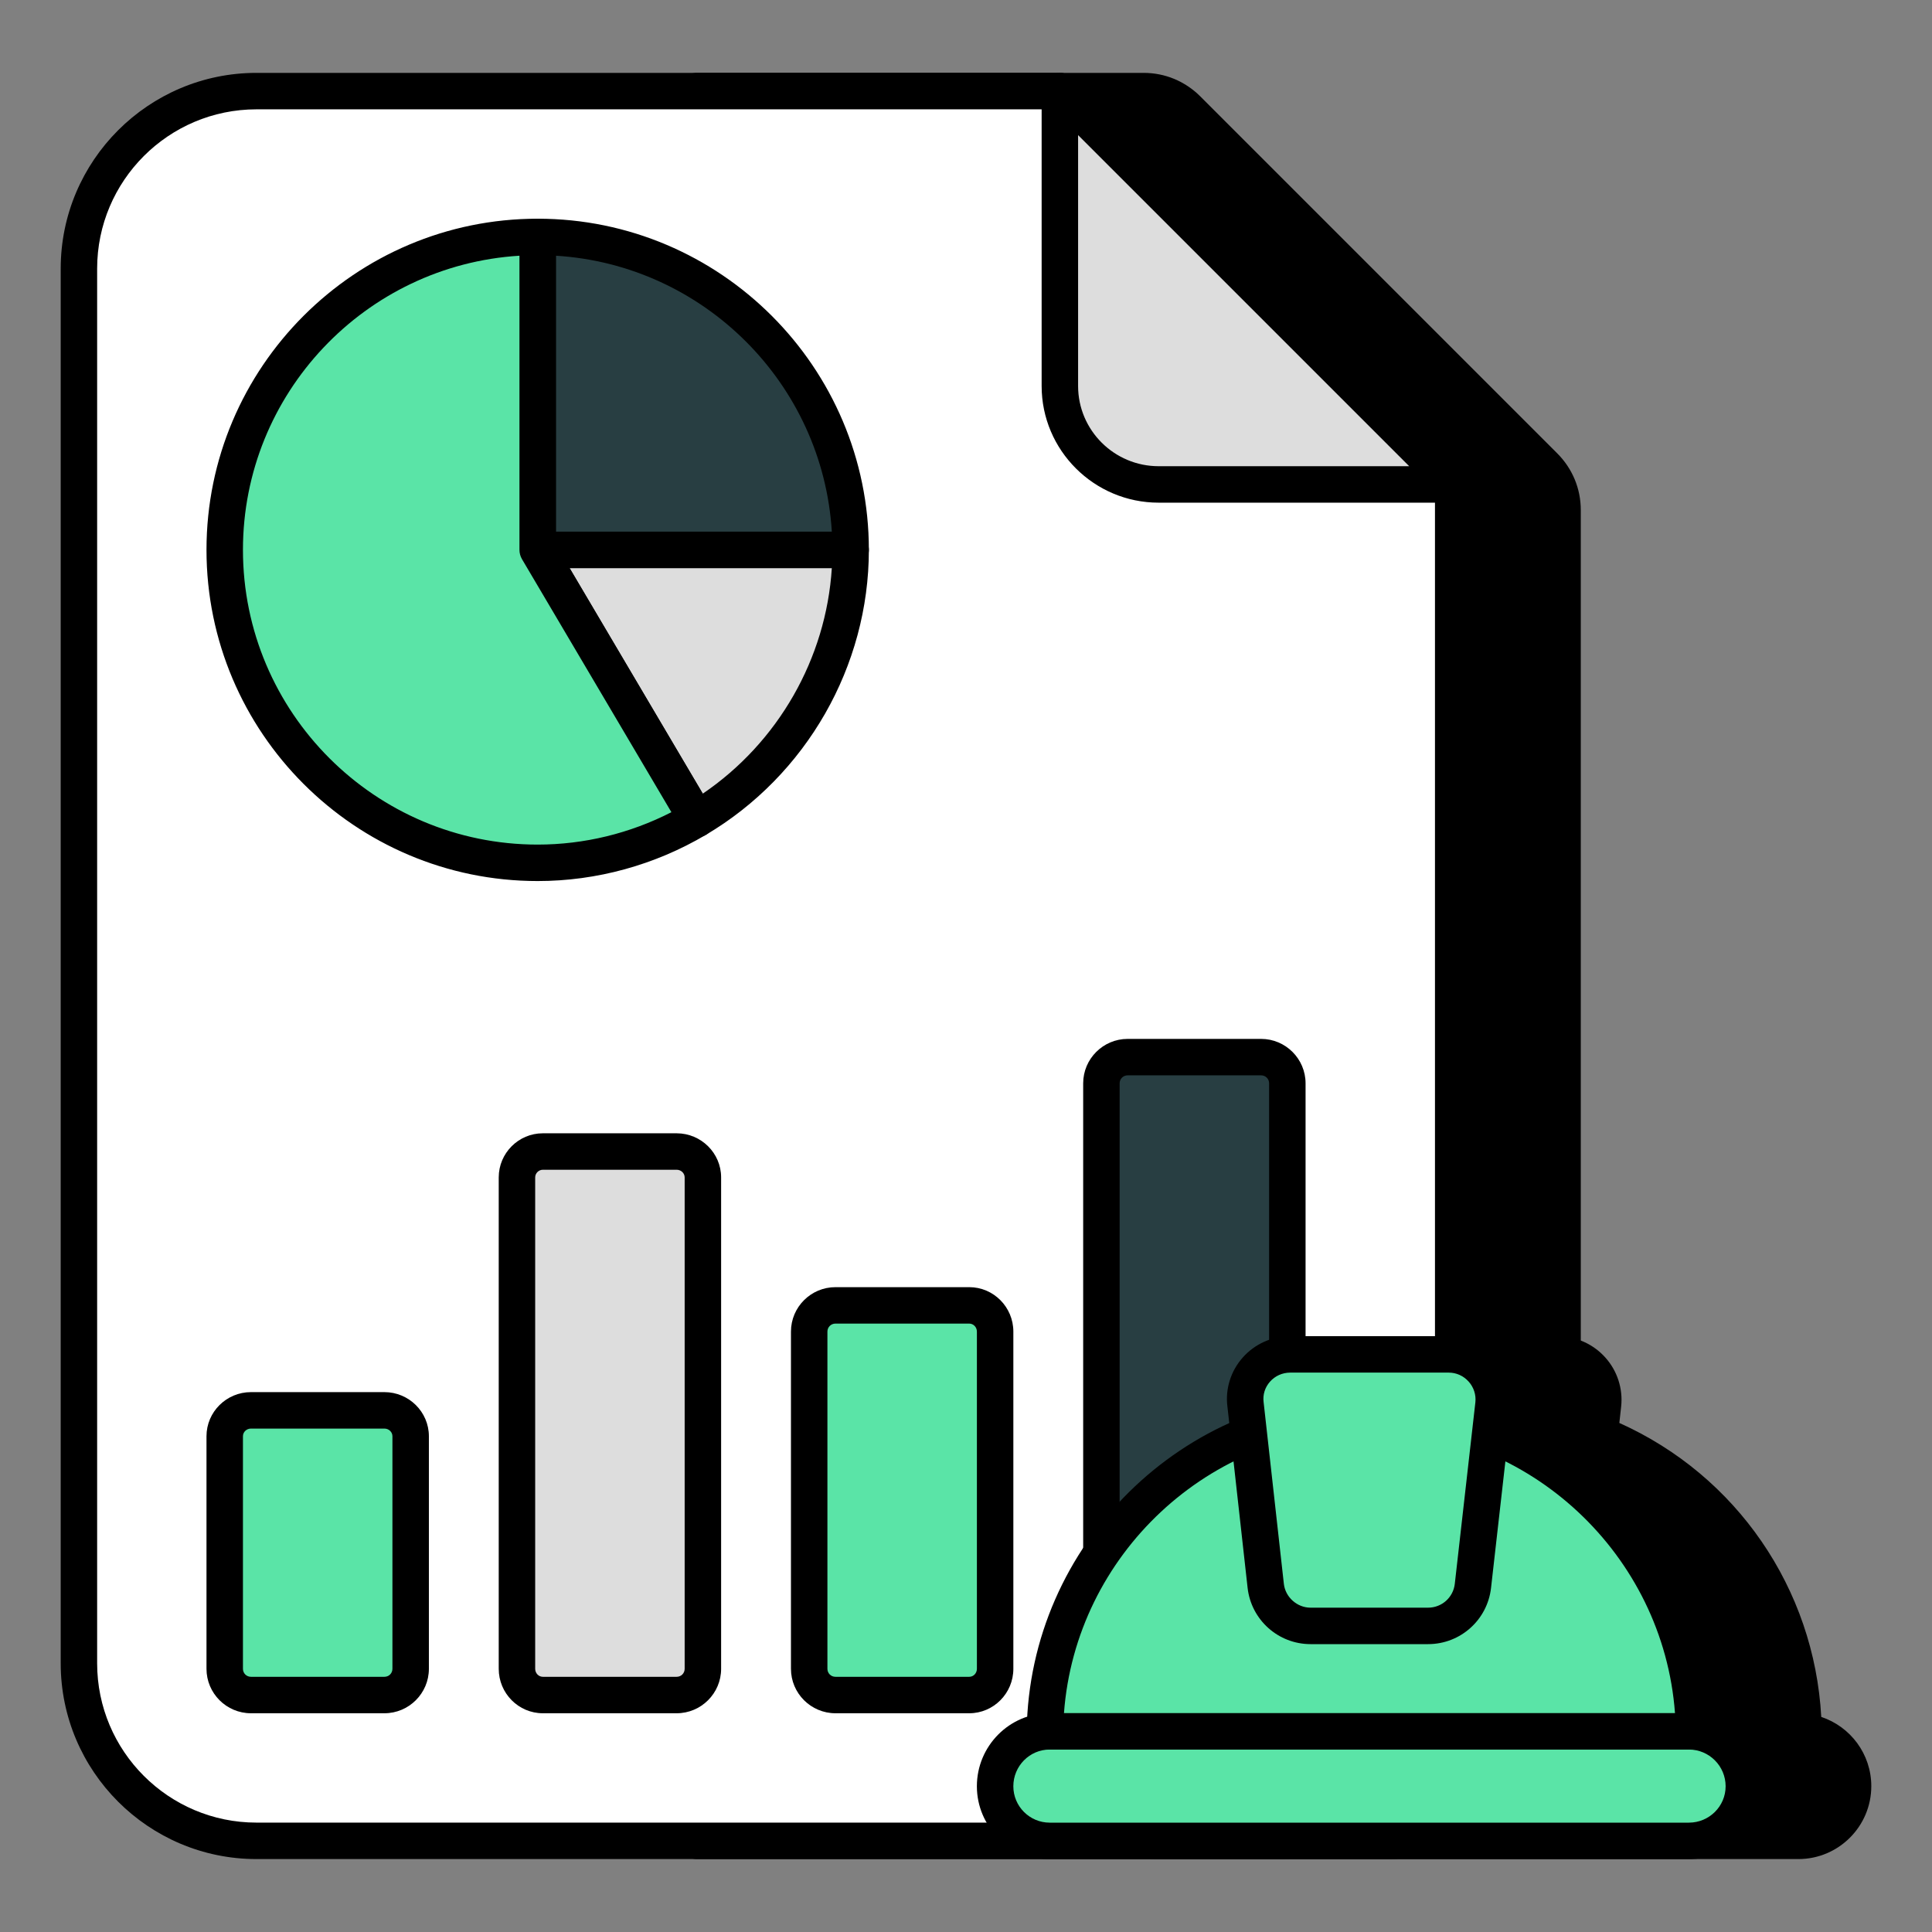
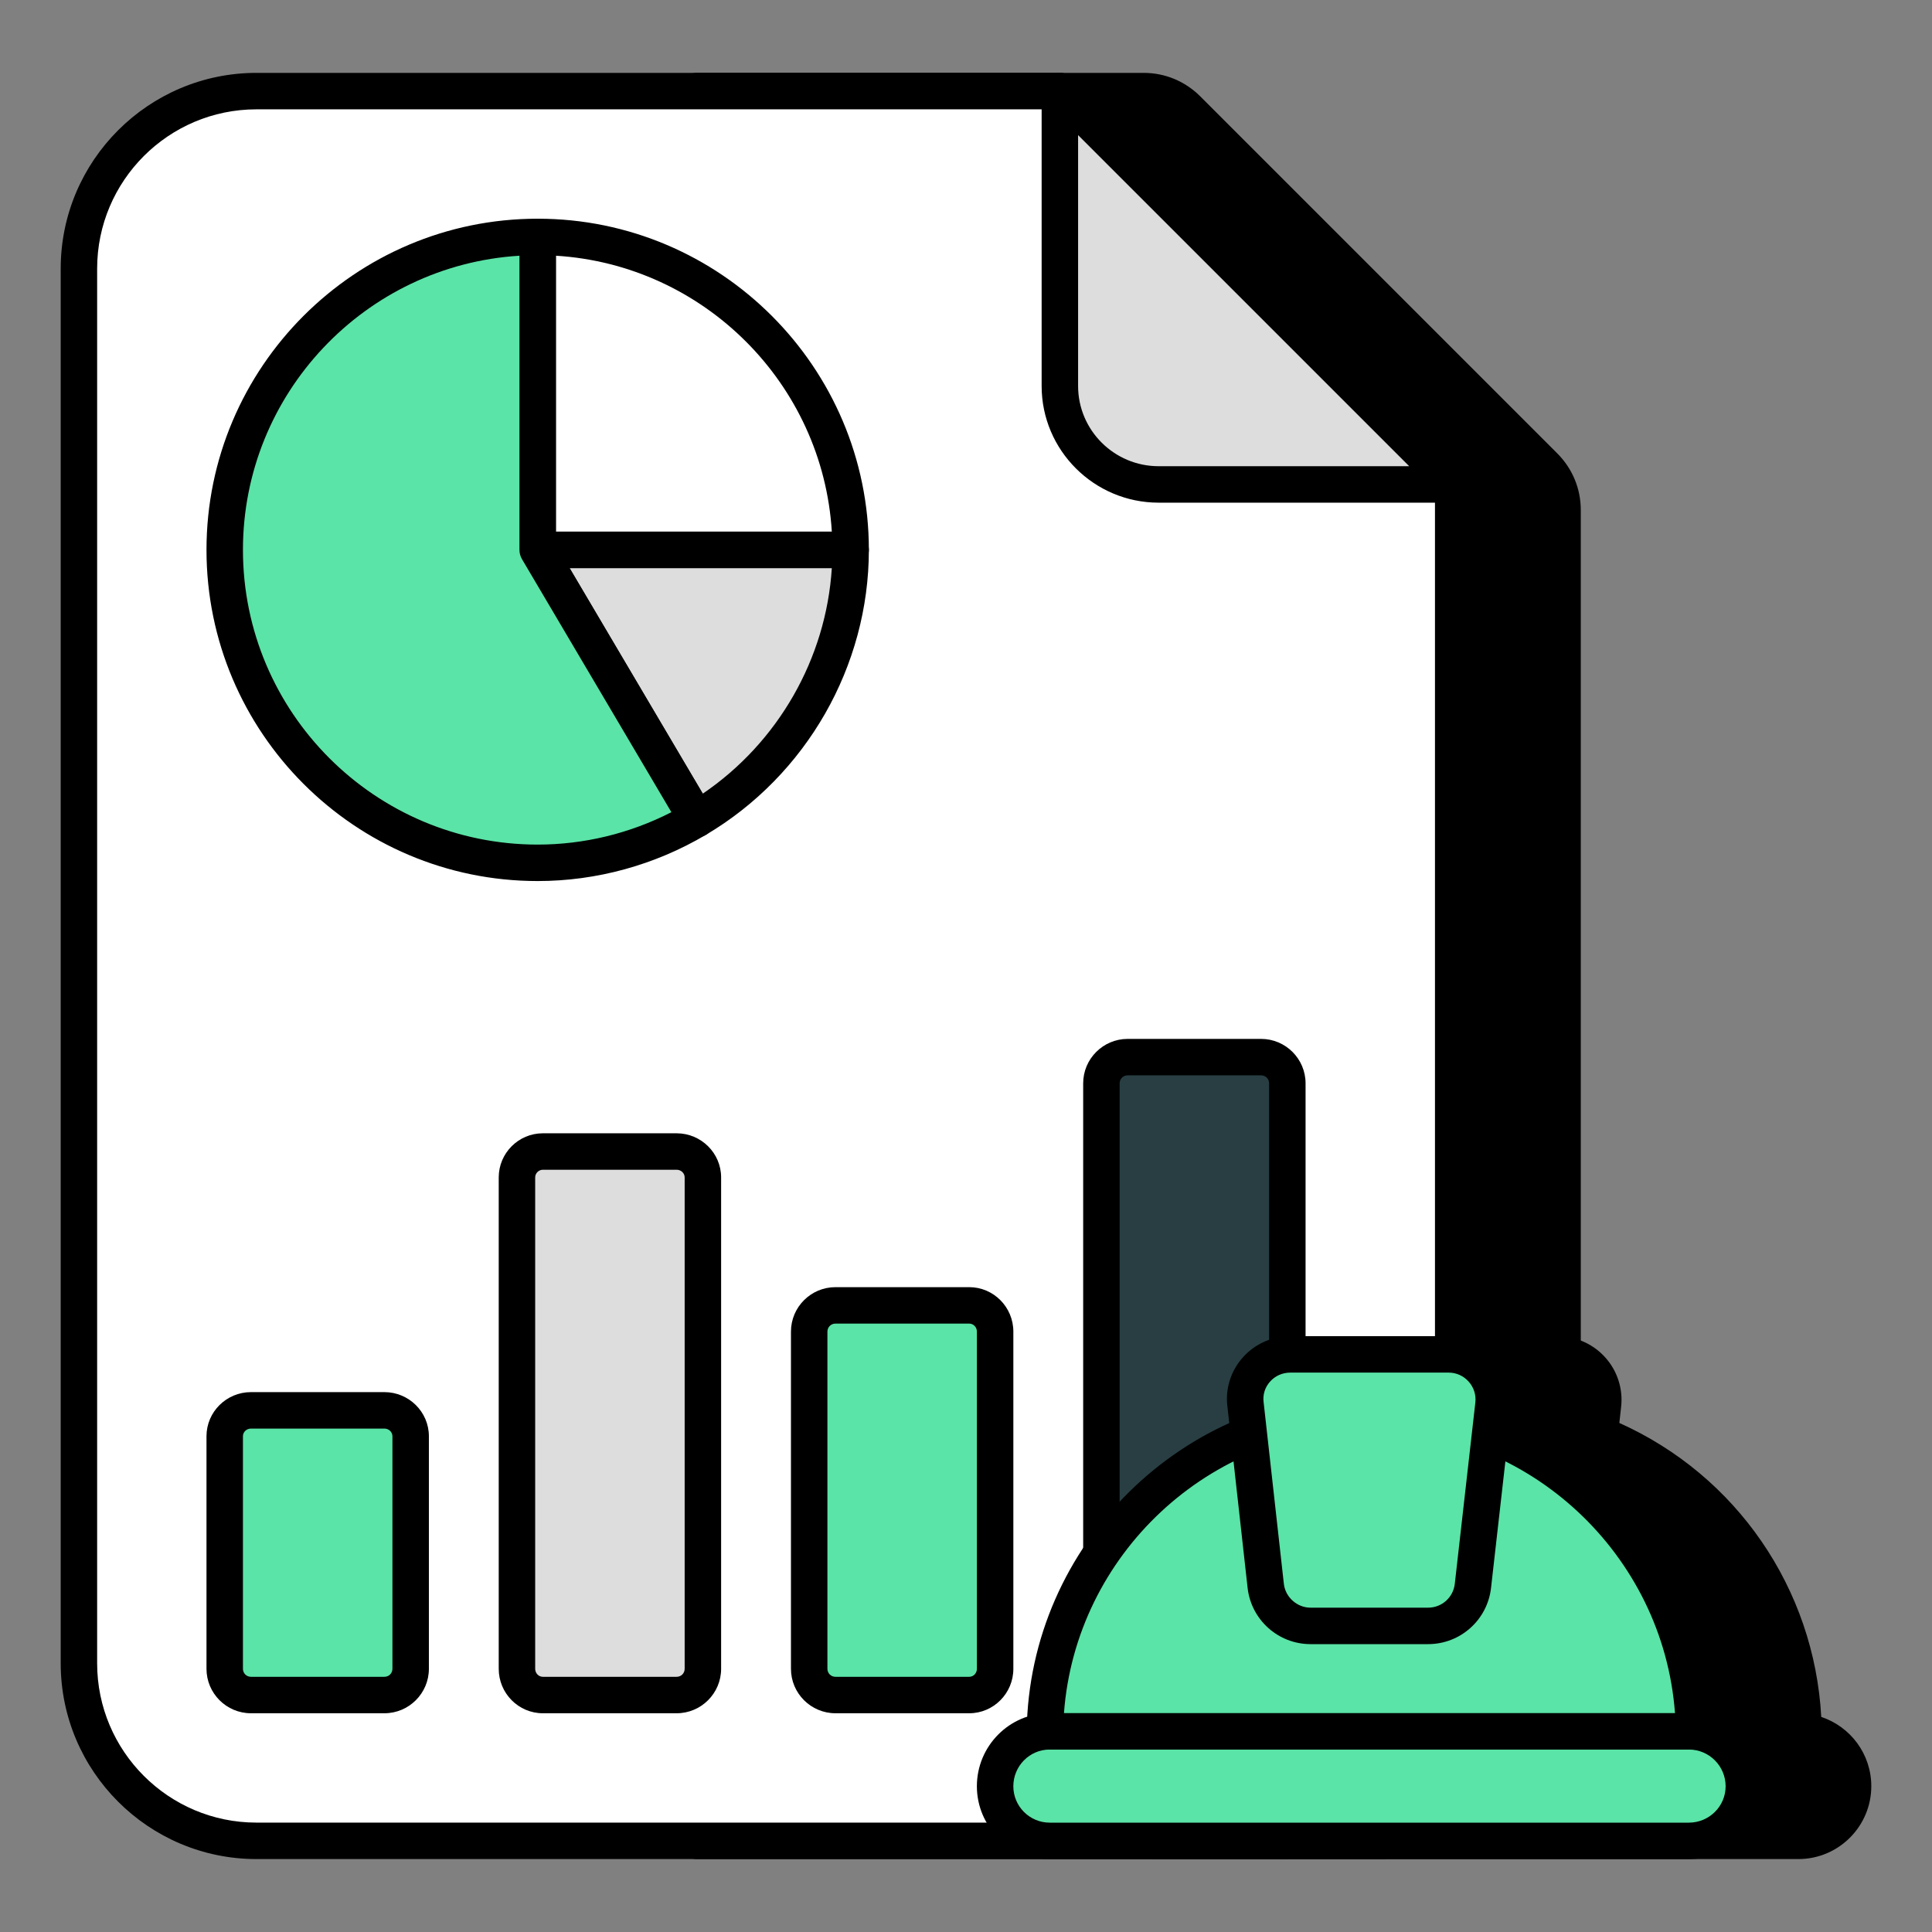
<svg xmlns="http://www.w3.org/2000/svg" width="100" height="100" viewBox="0 0 100 100" fill="none">
  <rect x="0" y="0" width="100" height="100" fill="#808080" stroke="none" />
  <g clip-path="url(#clip0_292_1848)">
    <path d="M95.915 92.452C95.915 94.018 94.651 95.282 93.085 95.282H59.99C58.443 95.282 57.16 94.018 57.16 92.452C57.16 90.886 58.443 89.622 59.99 89.622H59.745C59.839 82.641 64.179 76.697 70.292 74.244L70.122 72.697C69.953 71.32 71.047 70.112 72.443 70.112H80.651C82.028 70.112 83.122 71.32 82.972 72.697L82.802 74.244C88.915 76.697 93.254 82.641 93.349 89.622H93.085C94.651 89.622 95.915 90.886 95.915 92.452Z" fill="black" />
    <path d="M93.085 96.225H59.99C57.91 96.225 56.217 94.532 56.217 92.452C56.217 90.777 57.313 89.353 58.828 88.861C59.193 82.22 63.209 76.373 69.279 73.652L69.185 72.801C69.074 71.896 69.362 70.973 69.975 70.278C70.6 69.574 71.499 69.169 72.444 69.169H80.651C81.578 69.169 82.466 69.567 83.089 70.262C83.712 70.953 84.01 71.879 83.911 72.799L83.817 73.652C89.886 76.373 93.903 82.224 94.268 88.868C95.771 89.365 96.858 90.784 96.858 92.452C96.858 94.532 95.165 96.225 93.085 96.225ZM60.934 89.621C60.934 90.143 60.512 90.565 59.99 90.565C58.949 90.565 58.104 91.411 58.104 92.452C58.104 93.493 58.949 94.338 59.99 94.338H93.085C94.126 94.338 94.972 93.493 94.972 92.452C94.972 91.411 94.126 90.565 93.085 90.565C92.563 90.565 92.141 90.143 92.141 89.621C92.141 89.378 92.234 89.155 92.385 88.99C92.053 82.83 88.209 77.431 82.45 75.12C82.057 74.964 81.817 74.562 81.864 74.142L82.035 72.594C82.077 72.202 81.954 71.82 81.685 71.52C81.419 71.225 81.044 71.056 80.651 71.056H72.444C72.039 71.056 71.654 71.229 71.388 71.529C71.129 71.822 71.011 72.196 71.059 72.581L71.23 74.142C71.276 74.564 71.037 74.964 70.644 75.12C64.877 77.435 61.031 82.843 60.709 89.01C60.849 89.176 60.934 89.388 60.934 89.621Z" fill="black" />
    <path d="M79.934 24.131L61.463 5.659C60.859 5.056 60.048 4.716 59.199 4.716H36.066V95.282H71.689C76.764 95.282 80.878 91.169 80.878 86.093V26.395C80.878 25.546 80.538 24.735 79.934 24.131Z" fill="black" />
-     <path d="M71.689 96.225H36.066C35.545 96.225 35.123 95.803 35.123 95.282V4.716C35.123 4.194 35.545 3.772 36.066 3.772H59.198C60.302 3.772 61.343 4.205 62.13 4.992L80.601 23.464C81.388 24.251 81.821 25.292 81.821 26.395V86.093C81.821 91.68 77.275 96.225 71.689 96.225ZM37.01 94.338H71.689C76.236 94.338 79.934 90.641 79.934 86.093V26.395C79.934 25.795 79.697 25.227 79.267 24.798L60.796 6.326C60.366 5.897 59.799 5.659 59.198 5.659H37.01V94.338Z" fill="black" />
+     <path d="M71.689 96.225H36.066C35.545 96.225 35.123 95.803 35.123 95.282V4.716C35.123 4.194 35.545 3.772 36.066 3.772H59.198C60.302 3.772 61.343 4.205 62.13 4.992L80.601 23.464C81.388 24.251 81.821 25.292 81.821 26.395V86.093ZM37.01 94.338H71.689C76.236 94.338 79.934 90.641 79.934 86.093V26.395C79.934 25.795 79.697 25.227 79.267 24.798L60.796 6.326C60.366 5.897 59.799 5.659 59.198 5.659H37.01V94.338Z" fill="black" />
    <path d="M75.217 25.074V86.093C75.217 91.169 71.104 95.282 66.028 95.282H13.274C8.198 95.282 4.085 91.169 4.085 86.093V13.905C4.085 8.829 8.198 4.716 13.274 4.716H54.859L75.217 25.074Z" fill="white" />
    <path d="M66.028 96.225H13.274C7.687 96.225 3.142 91.68 3.142 86.093V13.905C3.142 8.318 7.687 3.772 13.274 3.772H54.859C55.109 3.772 55.349 3.872 55.526 4.049L75.885 24.407C76.061 24.584 76.161 24.824 76.161 25.074V86.093C76.161 91.68 71.615 96.225 66.028 96.225ZM13.274 5.659C8.726 5.659 5.028 9.357 5.028 13.905V86.093C5.028 90.641 8.726 94.338 13.274 94.338H66.028C70.576 94.338 74.274 90.641 74.274 86.093V25.465L54.468 5.659H13.274Z" fill="black" />
    <path d="M75.217 25.075H59.971C57.141 25.075 54.858 22.792 54.858 19.98V4.716L75.217 25.075Z" fill="#DDDDDD" />
    <path d="M75.217 26.018H59.972C56.633 26.018 53.915 23.309 53.915 19.98V4.716C53.915 4.335 54.145 3.99 54.497 3.845C54.849 3.701 55.256 3.78 55.525 4.049L75.884 24.408C76.153 24.677 76.234 25.084 76.088 25.436C75.943 25.788 75.598 26.018 75.217 26.018ZM55.802 6.994V19.98C55.802 22.268 57.672 24.131 59.972 24.131H72.94L55.802 6.994Z" fill="black" />
    <path d="M21.255 74.339V86.376C21.255 87.131 20.651 87.735 19.896 87.735H12.99C12.236 87.735 11.632 87.131 11.632 86.376V74.339C11.632 73.603 12.236 72.999 12.99 72.999H19.896C20.651 72.999 21.255 73.603 21.255 74.339Z" fill="#5AE4A7" />
    <path d="M19.896 88.678H12.99C11.72 88.678 10.688 87.646 10.688 86.377V74.339C10.688 73.081 11.72 72.056 12.99 72.056H19.896C21.165 72.056 22.199 73.081 22.199 74.339V86.377C22.199 87.646 21.165 88.678 19.896 88.678ZM12.99 73.943C12.761 73.943 12.575 74.12 12.575 74.339V86.377C12.575 86.609 12.758 86.791 12.99 86.791H19.896C20.13 86.791 20.312 86.609 20.312 86.377V74.339C20.312 74.12 20.126 73.943 19.896 73.943H12.99Z" fill="black" />
    <path d="M36.38 60.943V86.377C36.38 87.131 35.777 87.735 35.022 87.735H28.098C27.362 87.735 26.758 87.131 26.758 86.377V60.943C26.758 60.207 27.362 59.603 28.098 59.603H35.022C35.777 59.603 36.38 60.207 36.38 60.943Z" fill="#DDDDDD" />
    <path d="M35.022 88.678H28.097C26.839 88.678 25.814 87.647 25.814 86.377V60.942C25.814 59.684 26.839 58.659 28.097 58.659H35.022C36.291 58.659 37.325 59.684 37.325 60.942V86.377C37.325 87.647 36.291 88.678 35.022 88.678ZM28.097 60.546C27.882 60.546 27.701 60.727 27.701 60.942V86.377C27.701 86.605 27.878 86.791 28.097 86.791H35.022C35.256 86.791 35.438 86.609 35.438 86.377V60.942C35.438 60.723 35.252 60.546 35.022 60.546H28.097Z" fill="black" />
    <path d="M51.507 68.924V86.377C51.507 87.132 50.904 87.735 50.168 87.735H43.243C42.488 87.735 41.885 87.132 41.885 86.377V68.924C41.885 68.169 42.488 67.565 43.243 67.565H50.168C50.904 67.565 51.507 68.169 51.507 68.924Z" fill="#5AE4A7" />
    <path d="M50.168 88.678H43.244C41.974 88.678 40.94 87.646 40.94 86.377V68.924C40.94 67.654 41.974 66.623 43.244 66.623H50.168C51.426 66.623 52.451 67.654 52.451 68.924V86.377C52.451 87.646 51.426 88.678 50.168 88.678ZM43.244 68.509C43.01 68.509 42.827 68.692 42.827 68.924V86.377C42.827 86.609 43.01 86.791 43.244 86.791H50.168C50.387 86.791 50.564 86.605 50.564 86.377V68.924C50.564 68.695 50.387 68.509 50.168 68.509H43.244Z" fill="black" />
    <path d="M66.632 56.074V86.376C66.632 87.131 66.029 87.735 65.274 87.735H58.368C57.613 87.735 57.01 87.131 57.01 86.376V56.074C57.01 55.32 57.613 54.716 58.368 54.716H65.274C66.029 54.716 66.632 55.32 66.632 56.074Z" fill="#283E42" />
    <path d="M65.273 88.678H58.369C57.099 88.678 56.065 87.646 56.065 86.377V56.074C56.065 54.804 57.099 53.773 58.369 53.773H65.273C66.542 53.773 67.576 54.804 67.576 56.074V86.377C67.576 87.646 66.542 88.678 65.273 88.678ZM58.369 55.659C58.135 55.659 57.952 55.842 57.952 56.074V86.377C57.952 86.609 58.135 86.791 58.369 86.791H65.273C65.507 86.791 65.689 86.609 65.689 86.377V56.074C65.689 55.842 65.507 55.659 65.273 55.659H58.369Z" fill="black" />
    <path d="M44.028 28.462H27.83L36.059 42.396C40.823 39.576 44.028 34.4 44.028 28.462Z" fill="#DDDDDD" />
    <path d="M36.059 43.34C35.98 43.34 35.903 43.331 35.825 43.311C35.582 43.248 35.374 43.092 35.246 42.876L27.018 28.941C26.846 28.649 26.843 28.288 27.01 27.993C27.178 27.701 27.491 27.518 27.83 27.518H44.028C44.55 27.518 44.972 27.94 44.972 28.462C44.972 34.479 41.742 40.129 36.54 43.209C36.393 43.296 36.227 43.34 36.059 43.34ZM29.483 29.405L36.376 41.079C40.277 38.428 42.759 34.089 43.055 29.405H29.483Z" fill="black" />
-     <path d="M44.028 28.462C44.028 19.516 36.776 12.264 27.83 12.264V28.462H44.028Z" fill="#283E42" />
    <path d="M44.028 29.405H27.83C27.309 29.405 26.887 28.983 26.887 28.461V12.263C26.887 11.742 27.309 11.32 27.83 11.32C37.282 11.32 44.972 19.009 44.972 28.461C44.972 28.983 44.55 29.405 44.028 29.405ZM28.773 27.518H43.055C42.585 19.857 36.435 13.706 28.773 13.236V27.518Z" fill="black" />
    <path d="M27.83 12.264C18.884 12.264 11.632 19.516 11.632 28.462C11.632 37.408 18.884 44.66 27.83 44.66C30.838 44.66 33.645 43.825 36.059 42.396L27.83 28.462V12.264Z" fill="#5AE4A7" />
    <path d="M27.83 45.603C18.378 45.603 10.688 37.914 10.688 28.461C10.688 19.009 18.378 11.32 27.83 11.32C28.351 11.32 28.773 11.742 28.773 12.263V28.203L36.871 41.918C37.137 42.365 36.987 42.944 36.54 43.209C33.892 44.775 30.879 45.603 27.83 45.603ZM26.887 13.236C18.912 13.724 12.575 20.367 12.575 28.461C12.575 36.873 19.419 43.716 27.83 43.716C30.231 43.716 32.604 43.139 34.752 42.039L27.017 28.94C26.933 28.795 26.887 28.631 26.887 28.461V13.236Z" fill="black" />
    <path d="M90.26 92.457C90.26 94.013 88.99 95.283 87.416 95.283H54.332C52.776 95.283 51.506 94.013 51.506 92.457C51.506 90.883 52.776 89.613 54.332 89.613H87.416C88.99 89.613 90.26 90.883 90.26 92.457Z" fill="#5AE4A7" />
    <path d="M87.417 96.227H54.331C52.253 96.227 50.563 94.536 50.563 92.457C50.563 90.368 52.253 88.669 54.331 88.669H87.417C89.506 88.669 91.205 90.368 91.205 92.457C91.205 94.536 89.506 96.227 87.417 96.227ZM54.331 90.556C53.294 90.556 52.45 91.409 52.45 92.457C52.45 93.496 53.294 94.34 54.331 94.34H87.417C88.465 94.34 89.318 93.496 89.318 92.457C89.318 91.409 88.465 90.556 87.417 90.556H54.331Z" fill="black" />
    <path d="M87.683 89.612C87.558 80.436 80.09 73.034 70.884 73.034C61.678 73.034 54.211 80.436 54.086 89.612H87.683Z" fill="#5AE4A7" />
    <path d="M87.683 90.556H54.085C53.833 90.556 53.591 90.454 53.413 90.276C53.236 90.095 53.138 89.852 53.142 89.599C53.274 79.946 61.232 72.091 70.884 72.091C80.535 72.091 88.493 79.946 88.626 89.599C88.63 89.852 88.532 90.095 88.355 90.276C88.176 90.454 87.935 90.556 87.683 90.556ZM55.071 88.669H86.697C86.091 80.484 79.188 73.978 70.884 73.978C62.579 73.978 55.677 80.484 55.071 88.669Z" fill="black" />
    <path d="M77.303 72.69L76.238 82.083C76.105 83.262 75.116 84.156 73.918 84.156H67.834C66.655 84.156 65.647 83.262 65.514 82.083L64.468 72.69C64.297 71.321 65.381 70.104 66.788 70.104H74.983C76.371 70.104 77.455 71.321 77.303 72.69Z" fill="#5AE4A7" />
    <path d="M73.918 85.1H67.834C66.165 85.1 64.764 83.849 64.576 82.189L63.53 72.795C63.417 71.89 63.703 70.967 64.319 70.271C64.941 69.565 65.84 69.16 66.787 69.16H74.983C75.912 69.16 76.802 69.559 77.425 70.254C78.046 70.949 78.344 71.876 78.241 72.795L77.176 82.19C76.988 83.849 75.588 85.1 73.918 85.1ZM66.787 71.046C66.377 71.046 66.001 71.214 65.732 71.518C65.472 71.813 65.356 72.189 65.404 72.572L66.452 81.978C66.53 82.671 67.138 83.213 67.834 83.213H73.918C74.628 83.213 75.221 82.682 75.3 81.978L76.365 72.583C76.408 72.198 76.282 71.807 76.019 71.513C75.75 71.212 75.381 71.046 74.983 71.046H66.787Z" fill="black" />
  </g>
  <defs>
    <clipPath id="clip0_292_1848">
      <rect width="100" height="100" fill="white" />
    </clipPath>
  </defs>
</svg>